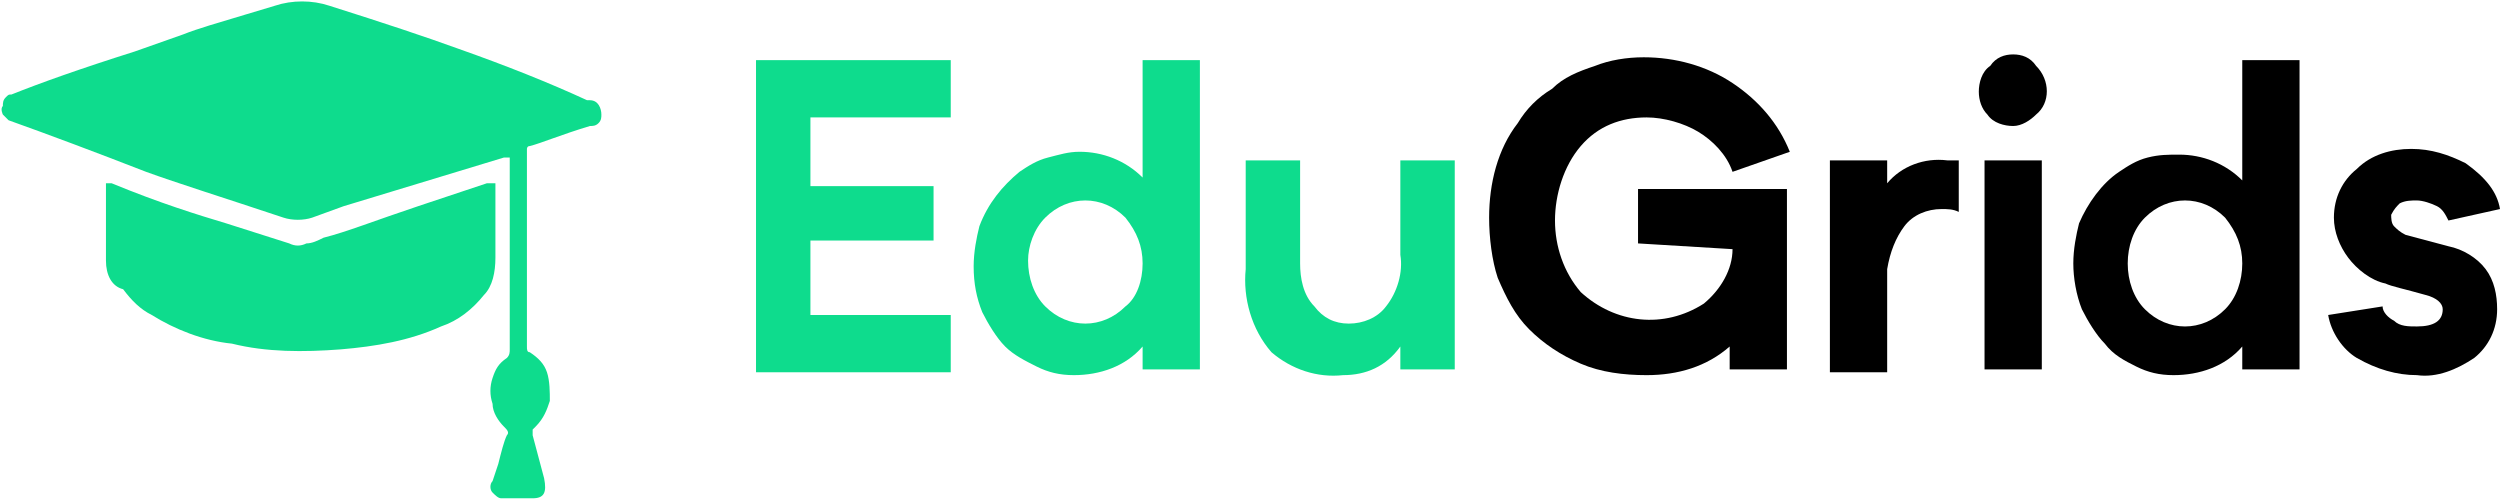
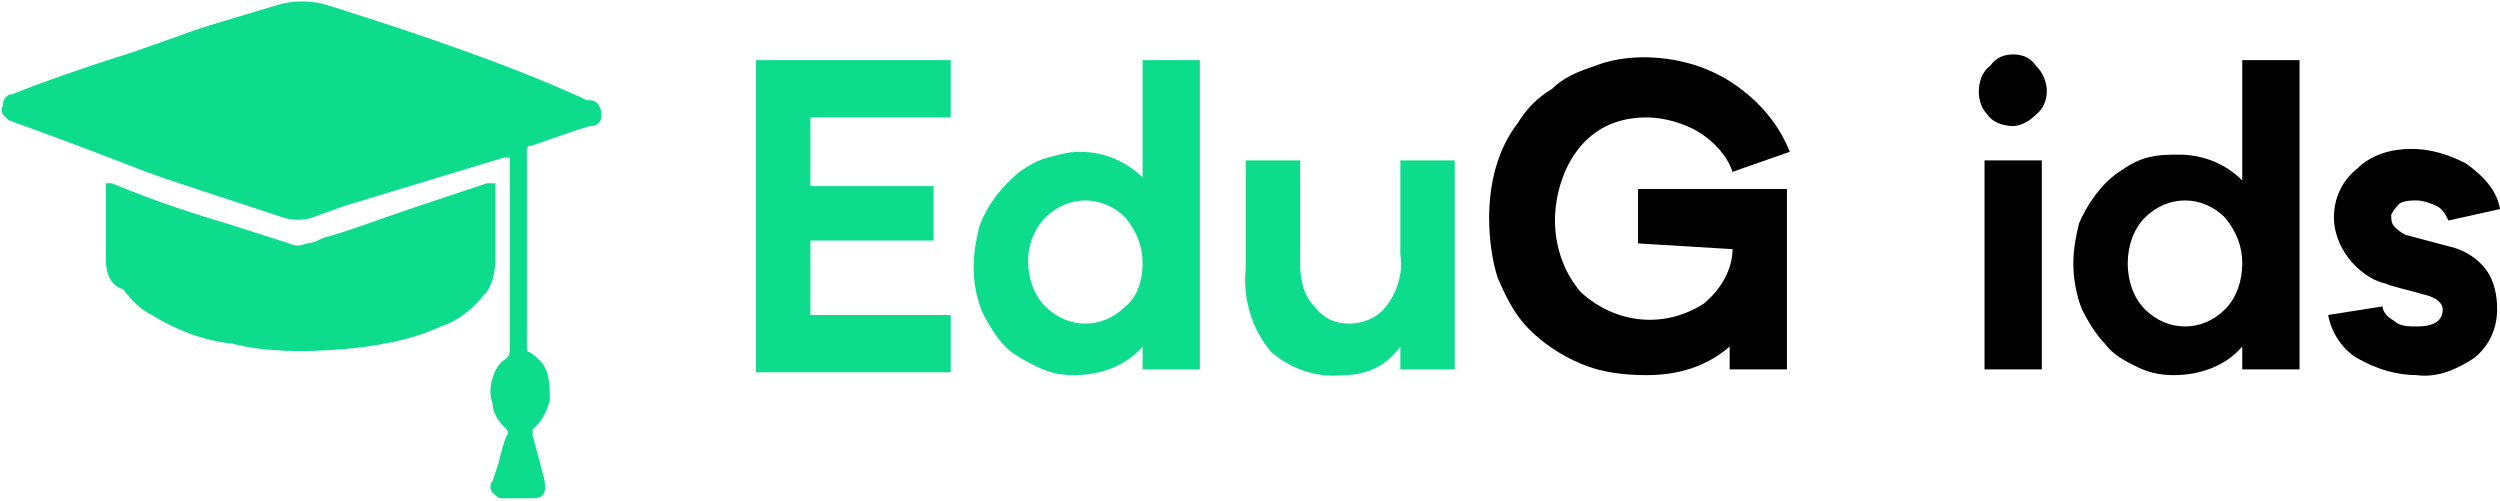
<svg xmlns="http://www.w3.org/2000/svg" enable-background="new 0 0 87.3 17.5" viewBox="0 0 87.3 17.5">
  <g fill="#0edc8d">
    <path d="m28.3 8.4v2.6h4.9v2h-6.8v-10.9h6.8v2h-4.9v2.4h4.3v1.9z" />
    <path d="m39.9 2.1h2v10.8h-2v-.8c-.6.7-1.5 1-2.4 1-.5 0-.9-.1-1.3-.3s-.8-.4-1.1-.7-.6-.8-.8-1.2c-.2-.5-.3-1-.3-1.6 0-.5.1-1 .2-1.4.3-.8.8-1.4 1.4-1.9.3-.2.6-.4 1-.5s.7-.2 1.1-.2c.8 0 1.6.3 2.2.9zm0 7.1c0-.6-.2-1.1-.6-1.6-.4-.4-.9-.6-1.4-.6s-1 .2-1.4.6-.6 1-.6 1.5c0 .6.2 1.2.6 1.6s.9.6 1.4.6 1-.2 1.4-.6c.4-.3.6-.9.6-1.5z" />
    <path d="m48.9 5.6h1.9v7.3h-1.9v-.8c-.5.7-1.2 1-2 1-.9.1-1.8-.2-2.5-.8-.7-.8-1-1.9-.9-2.9v-3.8h1.9v3.6c0 .5.1 1.1.5 1.5.3.4.7.6 1.2.6s1-.2 1.3-.6c.4-.5.6-1.2.5-1.8z" />
  </g>
  <path d="m57.2 8.5v-1.9h5.2v6.3h-2v-.8c-.8.7-1.8 1-2.9 1-.8 0-1.6-.1-2.3-.4s-1.3-.7-1.8-1.2-.8-1.1-1.1-1.8c-.2-.6-.3-1.4-.3-2.1 0-1.2.3-2.4 1-3.3.3-.5.7-.9 1.2-1.2.4-.4.9-.6 1.5-.8.5-.2 1.1-.3 1.7-.3 1.1 0 2.2.3 3.1.9s1.6 1.4 2 2.4l-2 .7c-.2-.6-.7-1.1-1.2-1.4s-1.2-.5-1.8-.5c-.9 0-1.7.3-2.3 1s-.9 1.7-.9 2.6.3 1.8.9 2.5c1.2 1.1 2.9 1.3 4.3.4.6-.5 1-1.2 1-1.9z" />
-   <path d="m68 5.6h.4v1.8c-.2-.1-.4-.1-.6-.1-.5 0-1 .2-1.3.6s-.5.9-.6 1.5v3.6h-2v-7.4h2v.8c.5-.6 1.3-.9 2.1-.8z" />
  <path d="m69.1 3.2c0-.3.1-.7.4-.9.2-.3.5-.4.8-.4s.6.1.8.4c.5.5.5 1.3 0 1.7-.2.2-.5.4-.8.4s-.7-.1-.9-.4c-.2-.2-.3-.5-.3-.8zm.2 2.4h2v7.3h-2z" />
  <path d="m78.3 2.1h2v10.8h-2v-.8c-.6.7-1.5 1-2.4 1-.5 0-.9-.1-1.3-.3s-.8-.4-1.1-.8c-.3-.3-.6-.8-.8-1.2-.2-.5-.3-1.1-.3-1.6s.1-1 .2-1.4c.3-.7.8-1.4 1.4-1.8.3-.2.6-.4 1-.5s.7-.1 1.1-.1c.8 0 1.6.3 2.2.9zm0 7.1c0-.6-.2-1.1-.6-1.6-.4-.4-.9-.6-1.4-.6s-1 .2-1.4.6-.6 1-.6 1.6.2 1.2.6 1.6.9.6 1.4.6 1-.2 1.4-.6.6-1 .6-1.6z" />
  <path d="m87.3 7.3-1.8.4c-.1-.2-.2-.4-.4-.5s-.5-.2-.7-.2-.4 0-.6.1c-.1.1-.2.2-.3.4 0 .1 0 .3.1.4s.2.2.4.3l1.5.4c.5.1 1 .4 1.3.8s.4.9.4 1.4c0 .7-.3 1.3-.8 1.7-.6.4-1.3.7-2 .6-.7 0-1.4-.2-2.1-.6-.5-.3-.9-.9-1-1.5l1.9-.3c0 .2.2.4.4.5.2.2.5.2.8.2.6 0 .9-.2.9-.6 0-.2-.2-.4-.6-.5-.7-.2-1.2-.3-1.4-.4-.5-.1-1-.5-1.3-.9s-.5-.9-.5-1.4c0-.7.3-1.3.8-1.7.5-.5 1.2-.7 1.9-.7s1.3.2 1.9.5c.7.5 1.1 1 1.2 1.6z" />
  <path d="m18.1 17.4h-.2c-.1 0-.3 0-.4 0s-.2-.1-.3-.2-.1-.3 0-.4l.2-.6c.1-.4.2-.8.3-1 .1-.1 0-.2-.1-.3-.2-.2-.4-.5-.4-.8-.1-.3-.1-.6 0-.9s.2-.5.5-.7c.1-.1.1-.2.1-.3v-6.5c0-.1 0-.2 0-.2s-.1 0-.2 0l-5.6 1.7-1.1.4c-.3.1-.7.1-1 0-2.1-.7-3.7-1.2-4.8-1.6-1.8-.7-3.4-1.3-4.8-1.8 0 0-.1-.1-.2-.2 0 0-.1-.2 0-.3 0-.1 0-.2.1-.3s.1-.1.2-.1c1-.4 2.4-.9 4.3-1.5l1.7-.6c.5-.2 1.2-.4 2.2-.7l1-.3c.6-.2 1.3-.2 1.9 0 1.9.6 3.4 1.1 4.5 1.5 1.7.6 3.2 1.2 4.5 1.8h.1c.3 0 .4.3.4.5 0 .1 0 .2-.1.3s-.2.1-.3.1c-1 .3-1.7.6-2.1.7-.1 0-.1.1-.1.1v.2 6.7c0 .1 0 .2.1.2.3.2.5.4.6.7s.1.7.1 1c-.1.3-.2.6-.5.9 0 0-.1.1-.1.1v.2l.4 1.5c.1.5 0 .7-.4.7zm-14.4-9.5v-.4c0-.4 0-.7 0-.9 0-.1 0-.1 0-.2h.2c1.7.7 3 1.1 4 1.4l2.2.7c.2.1.4.1.6 0 .2 0 .4-.1.6-.2.8-.2 1.8-.6 3.3-1.1l2.4-.8h.3v.3 2.3c0 .5-.1 1-.4 1.3-.4.5-.9.9-1.5 1.1-1.1.5-2.3.7-3.5.8-1.3.1-2.6.1-3.8-.2-1-.1-2-.5-2.8-1-.4-.2-.7-.5-1-.9-.4-.1-.6-.5-.6-1z" fill="#0edc8d" />
</svg>